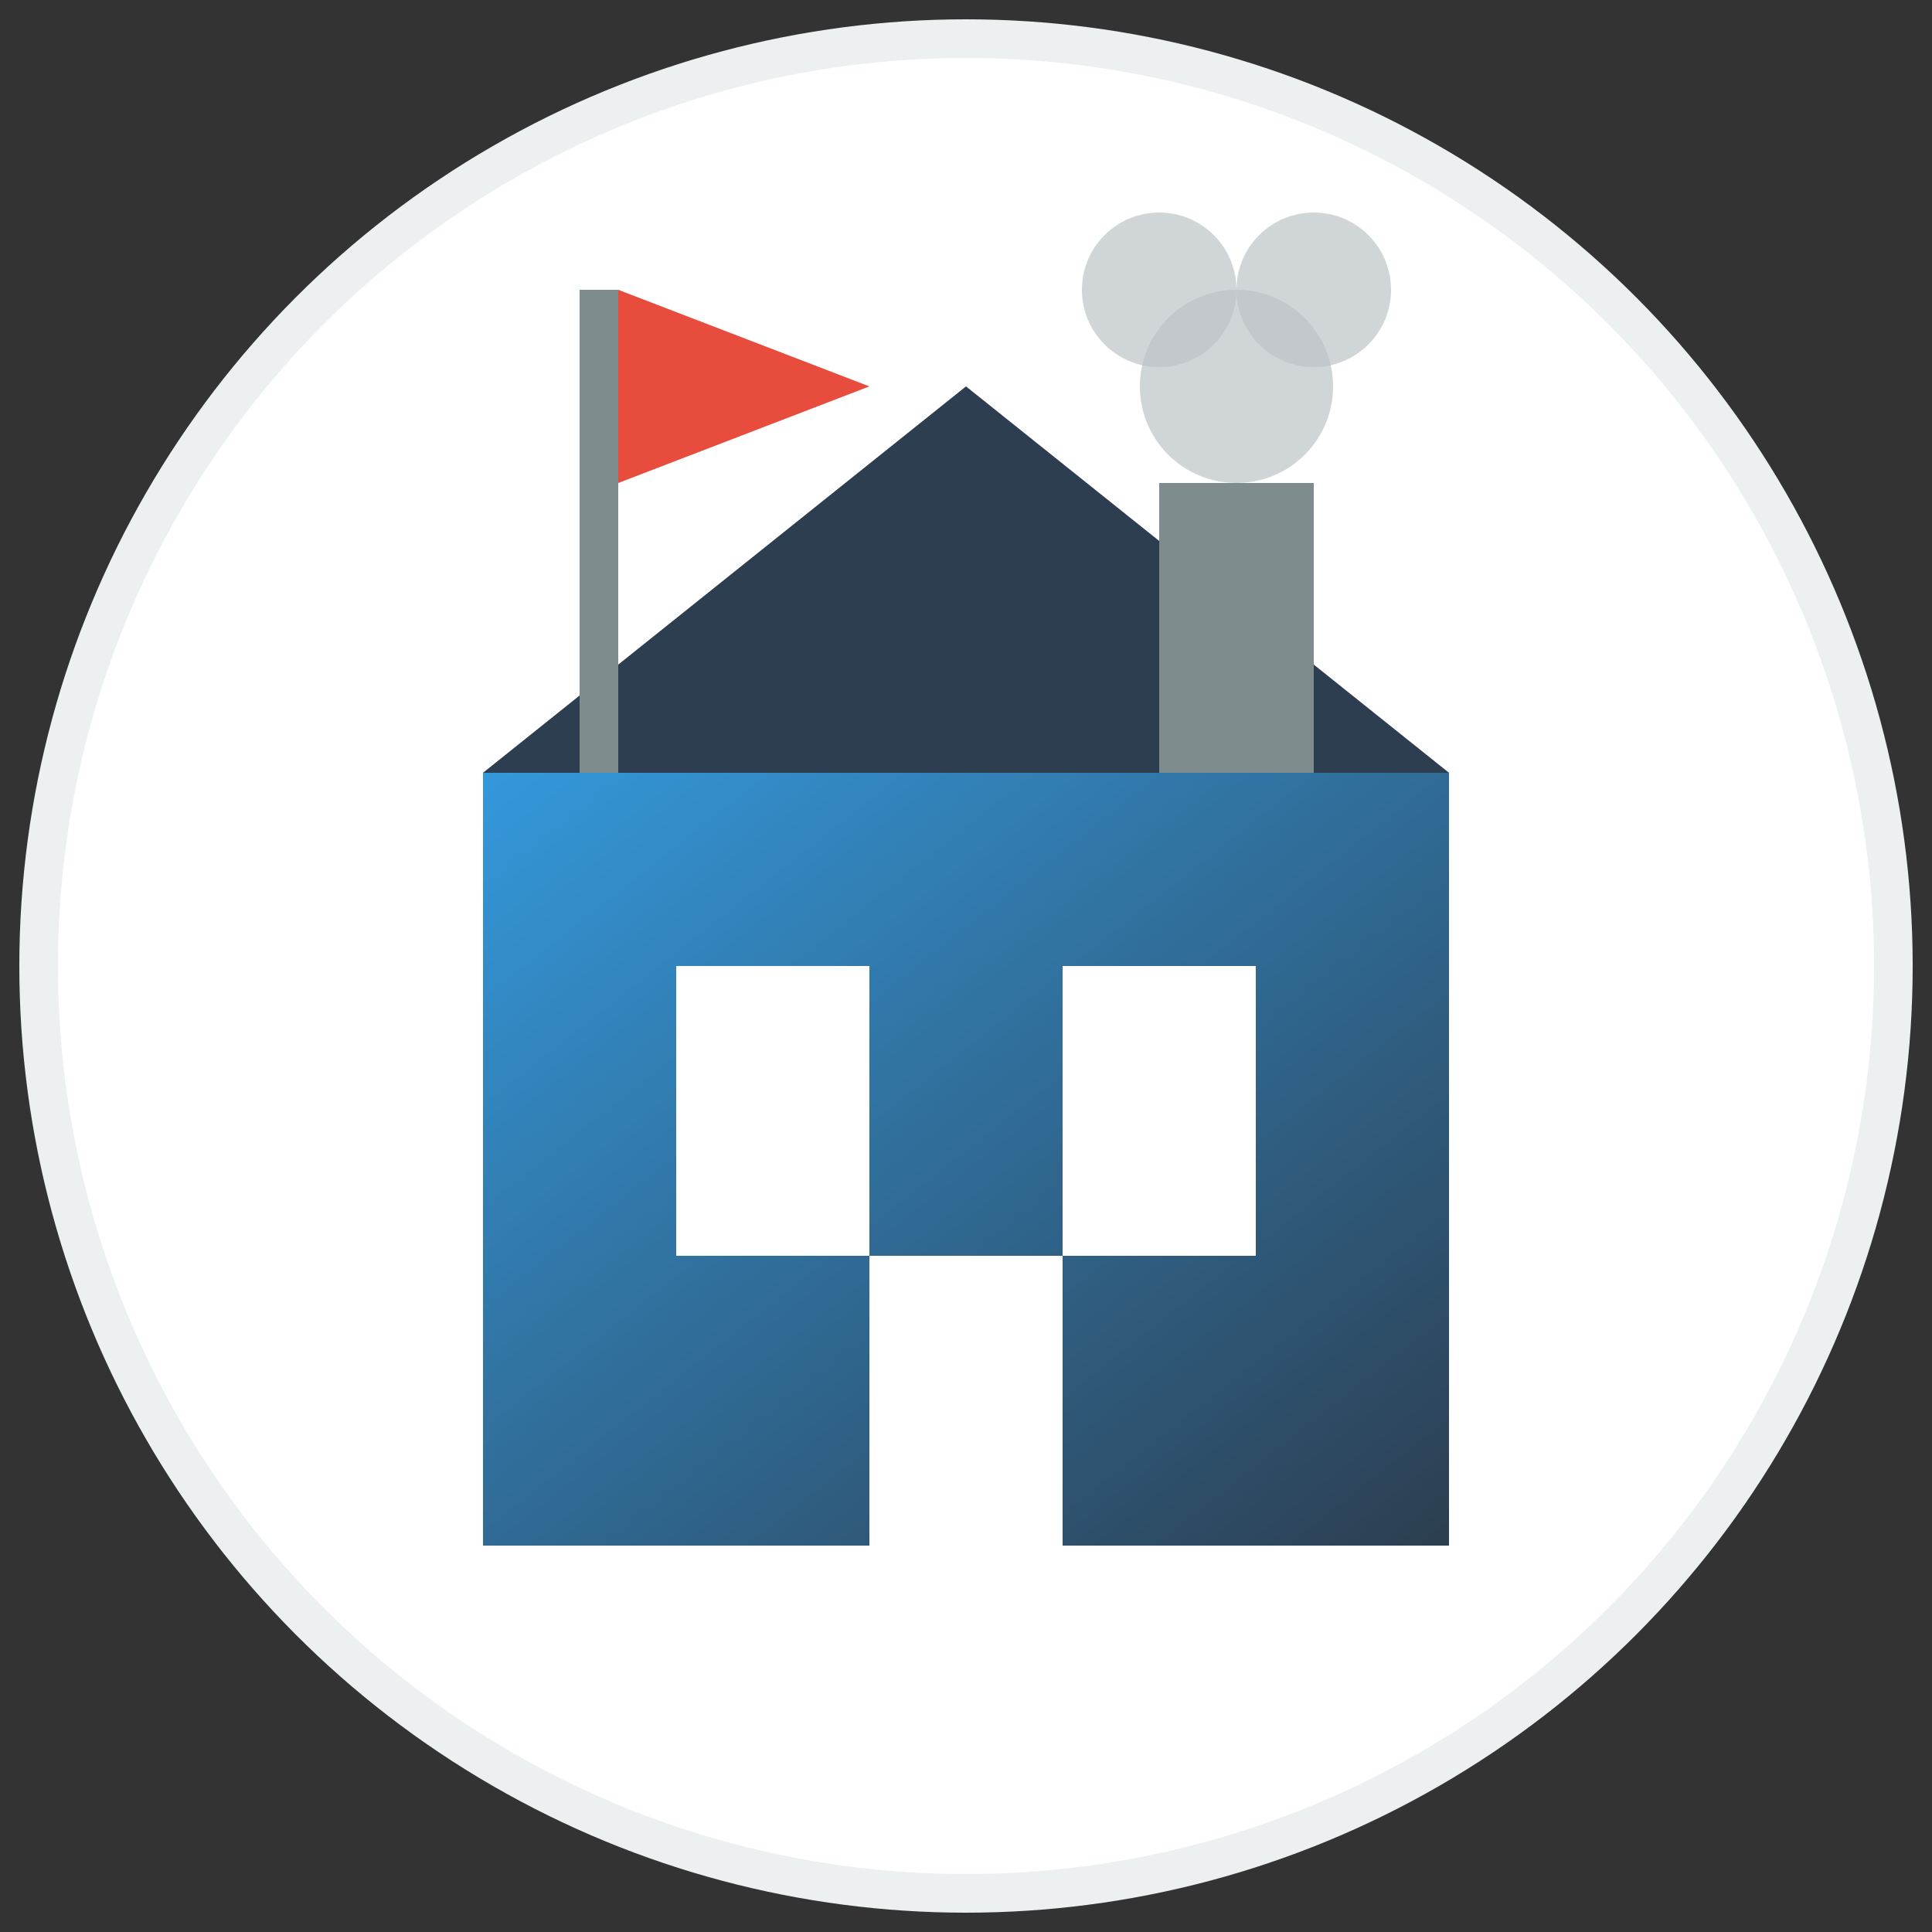
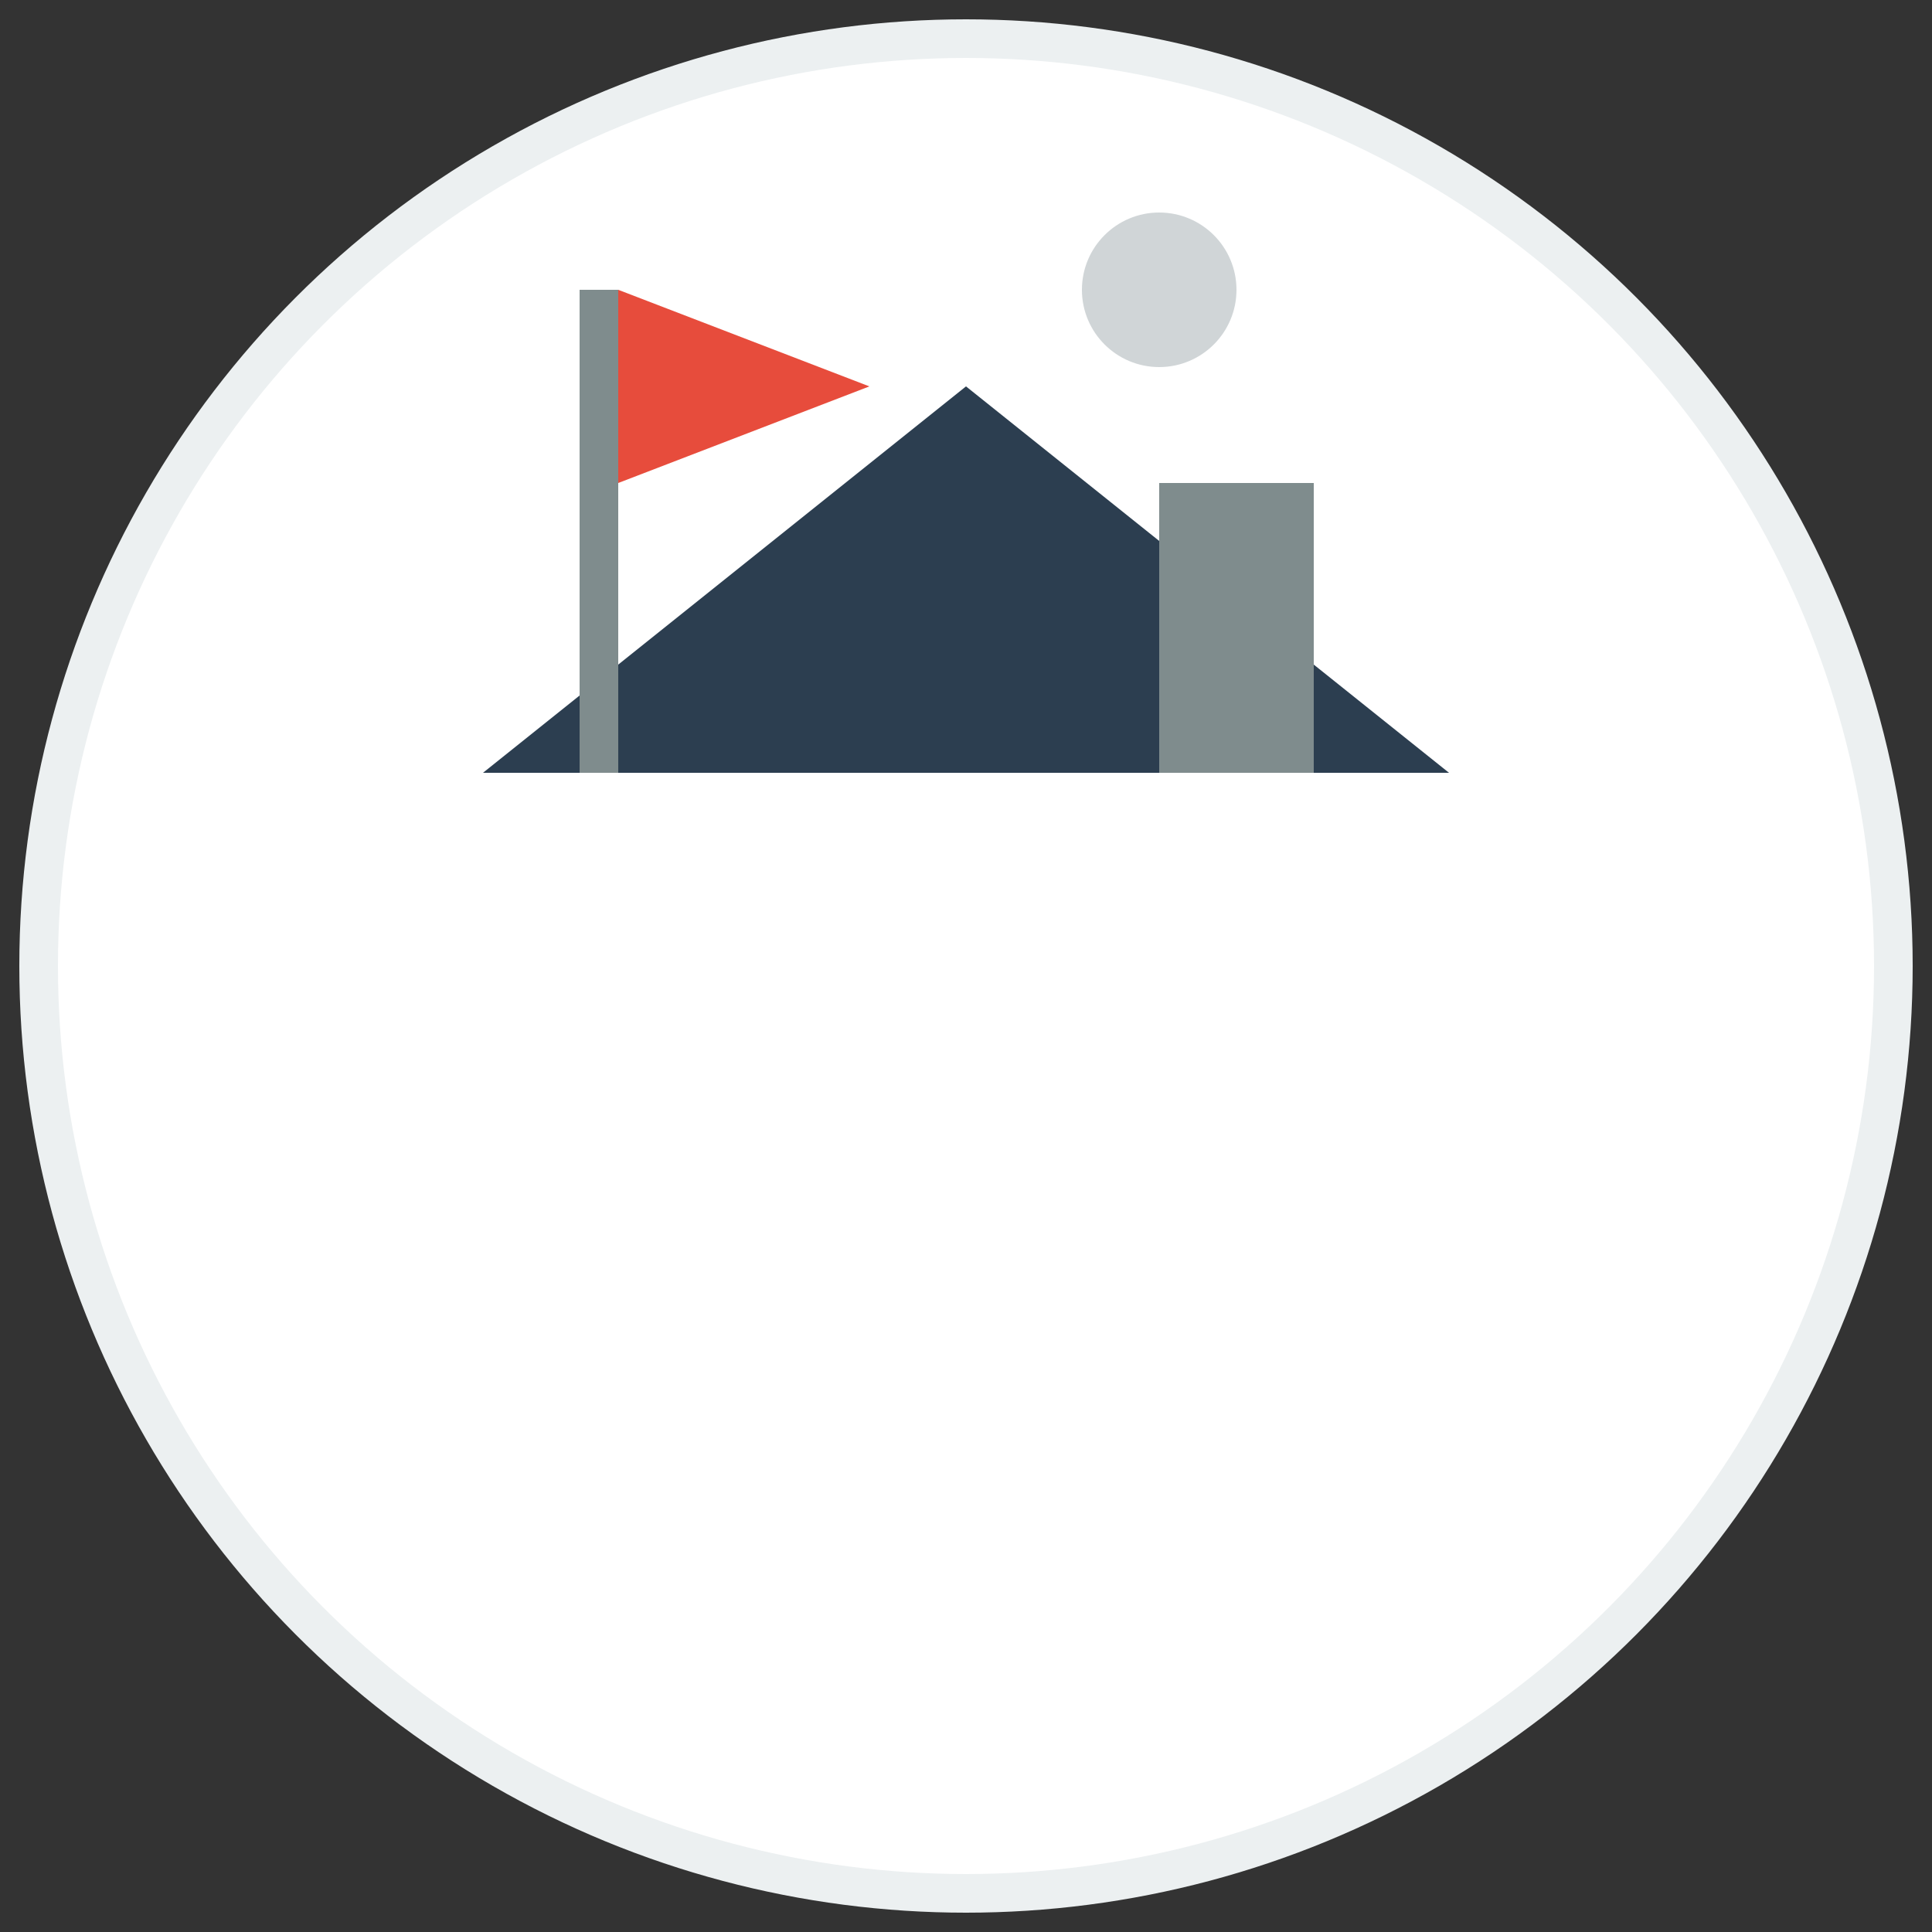
<svg xmlns="http://www.w3.org/2000/svg" width="100" height="100" viewBox="0 0 100 100">
  <rect x="0" y="0" width="100" height="100" fill="#333333" stroke="none" />
  <defs>
    <linearGradient id="iconGradient1" x1="0%" y1="0%" x2="100%" y2="100%">
      <stop offset="0%" stop-color="#3498db" />
      <stop offset="100%" stop-color="#2c3e50" />
    </linearGradient>
  </defs>
  <circle cx="50" cy="50" r="48" fill="white" stroke="#ecf0f1" stroke-width="2" />
-   <rect x="25" y="40" width="50" height="40" fill="url(#iconGradient1)" />
  <rect x="35" y="50" width="10" height="15" fill="white" />
  <rect x="55" y="50" width="10" height="15" fill="white" />
-   <rect x="45" y="65" width="10" height="15" fill="white" />
  <polygon points="25,40 50,20 75,40" fill="#2c3e50" />
  <rect x="60" y="25" width="8" height="15" fill="#7f8c8d" />
-   <circle cx="64" cy="20" r="5" fill="#bdc3c7" opacity="0.7" />
-   <circle cx="68" cy="15" r="4" fill="#bdc3c7" opacity="0.7" />
  <circle cx="60" cy="15" r="4" fill="#bdc3c7" opacity="0.7" />
  <rect x="30" y="15" width="2" height="25" fill="#7f8c8d" />
  <polygon points="32,15 45,20 32,25" fill="#e74c3c" />
</svg>